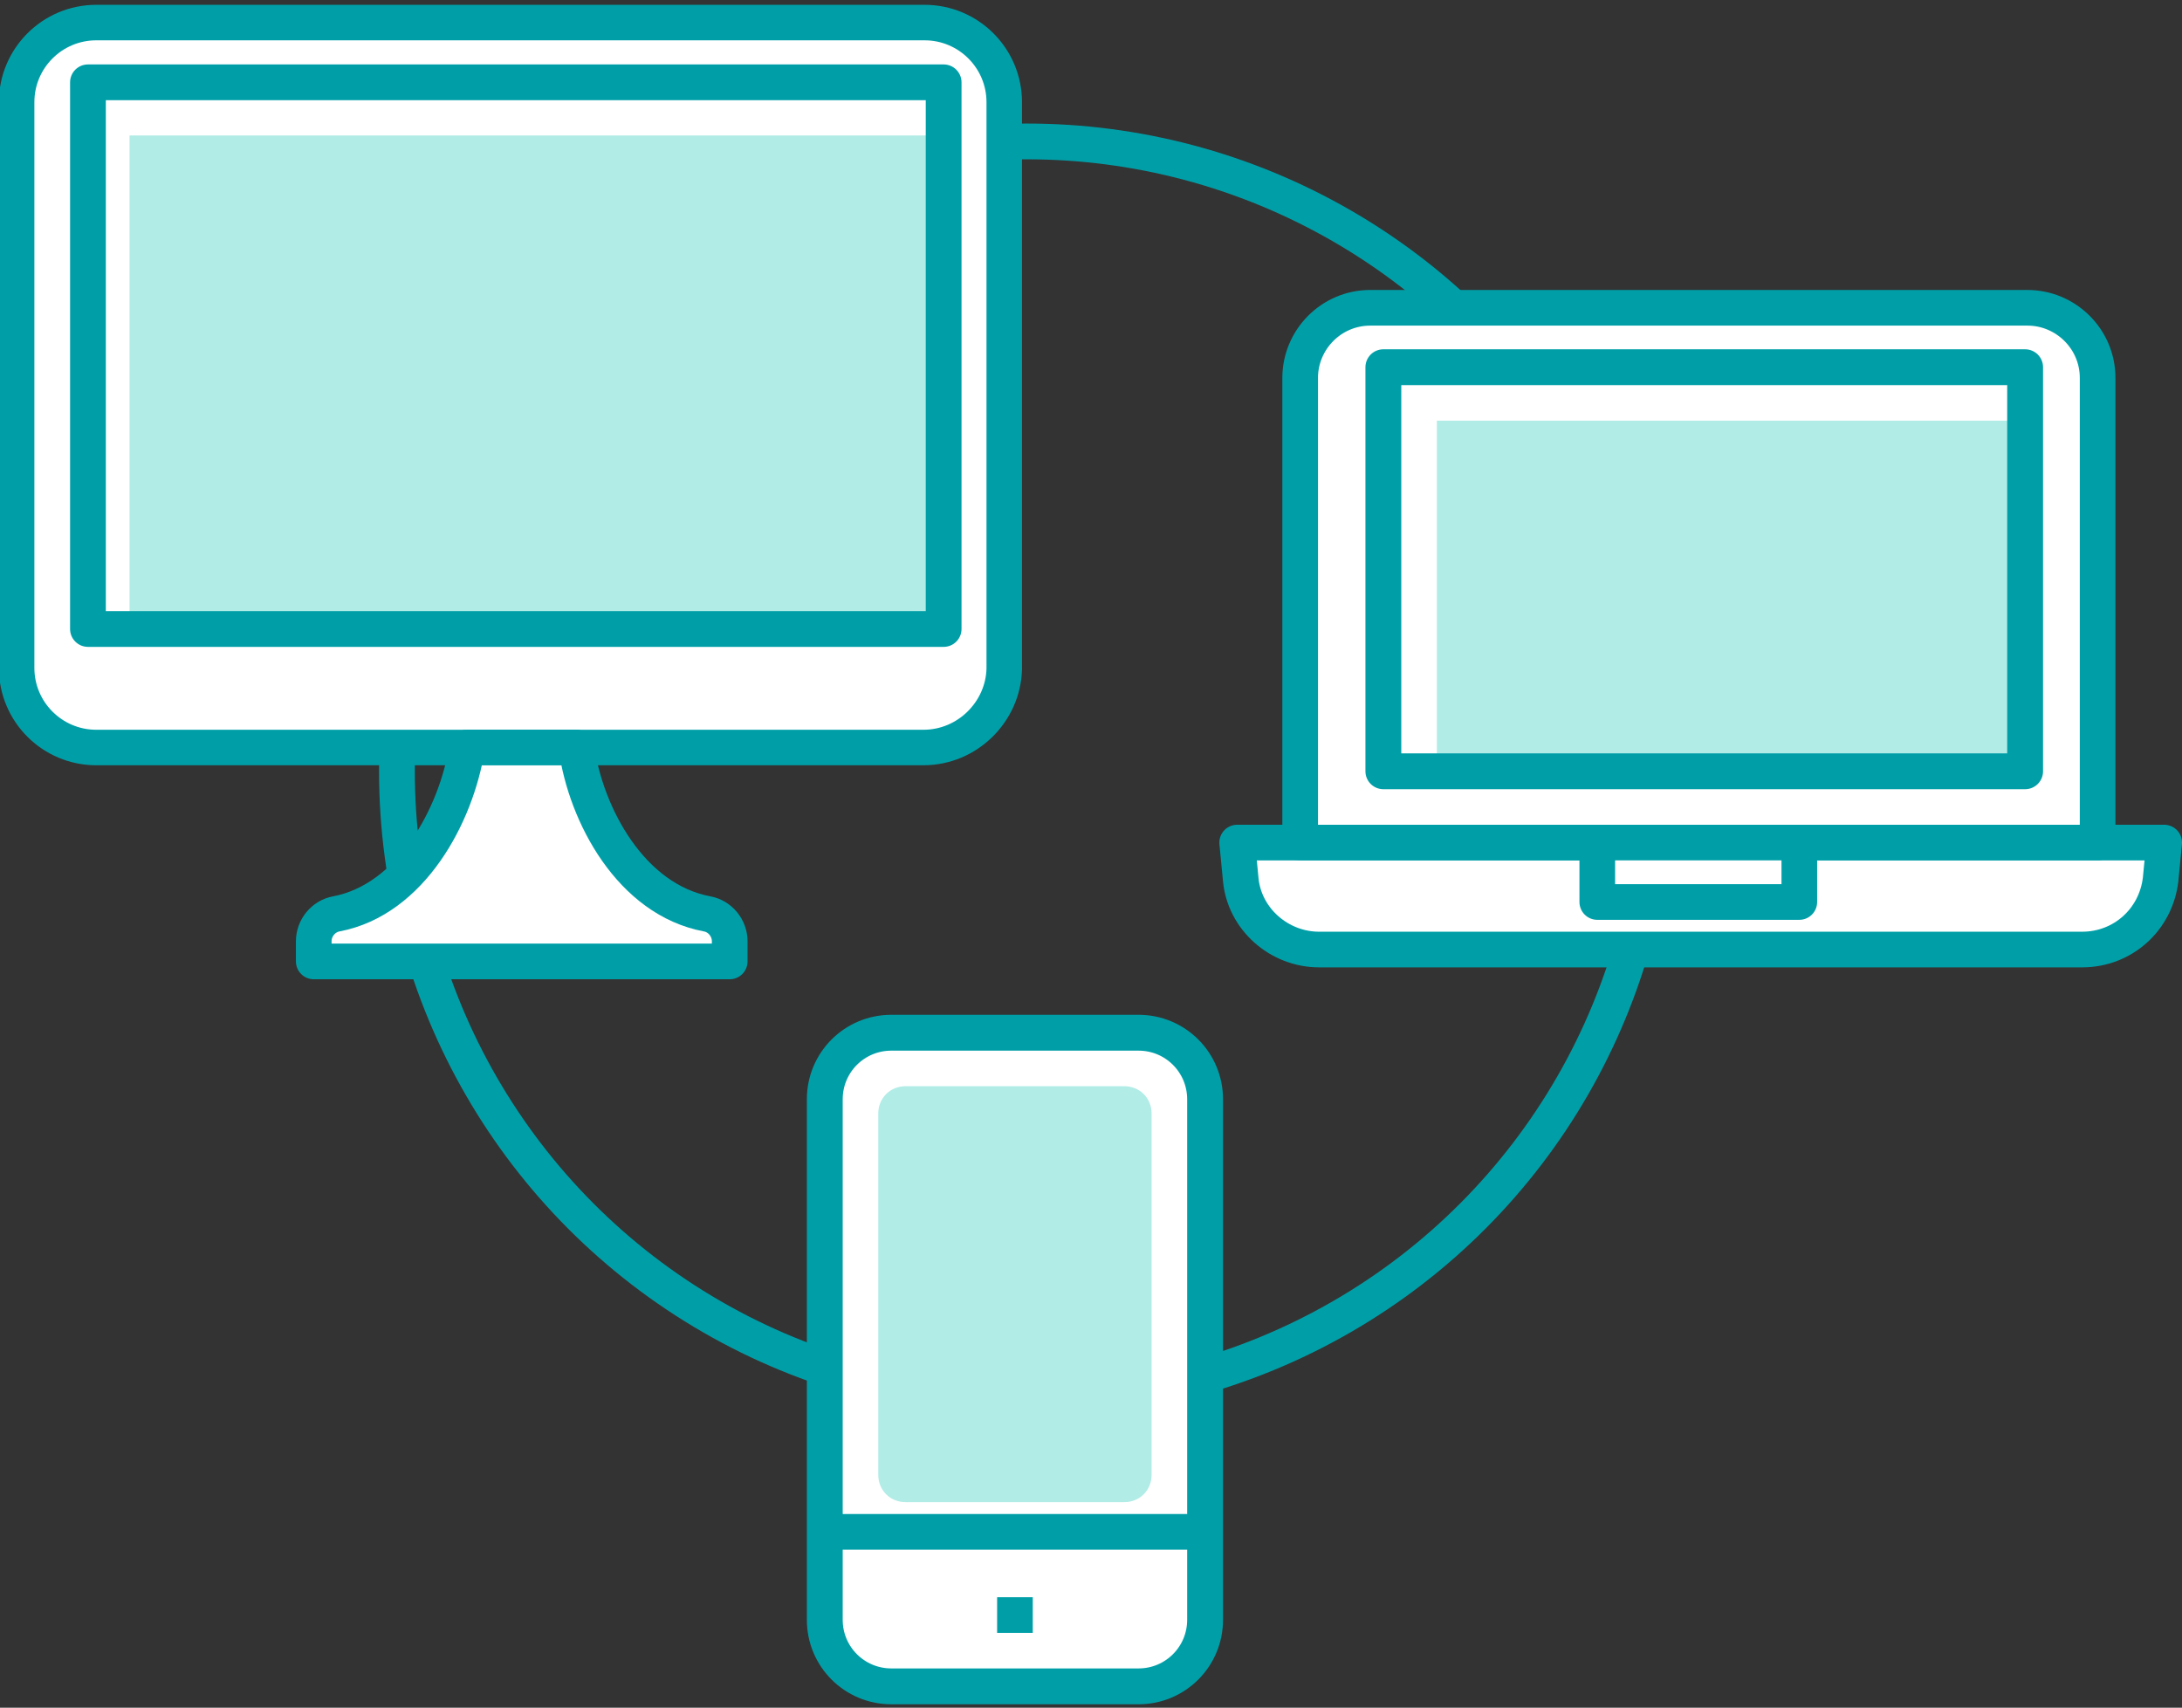
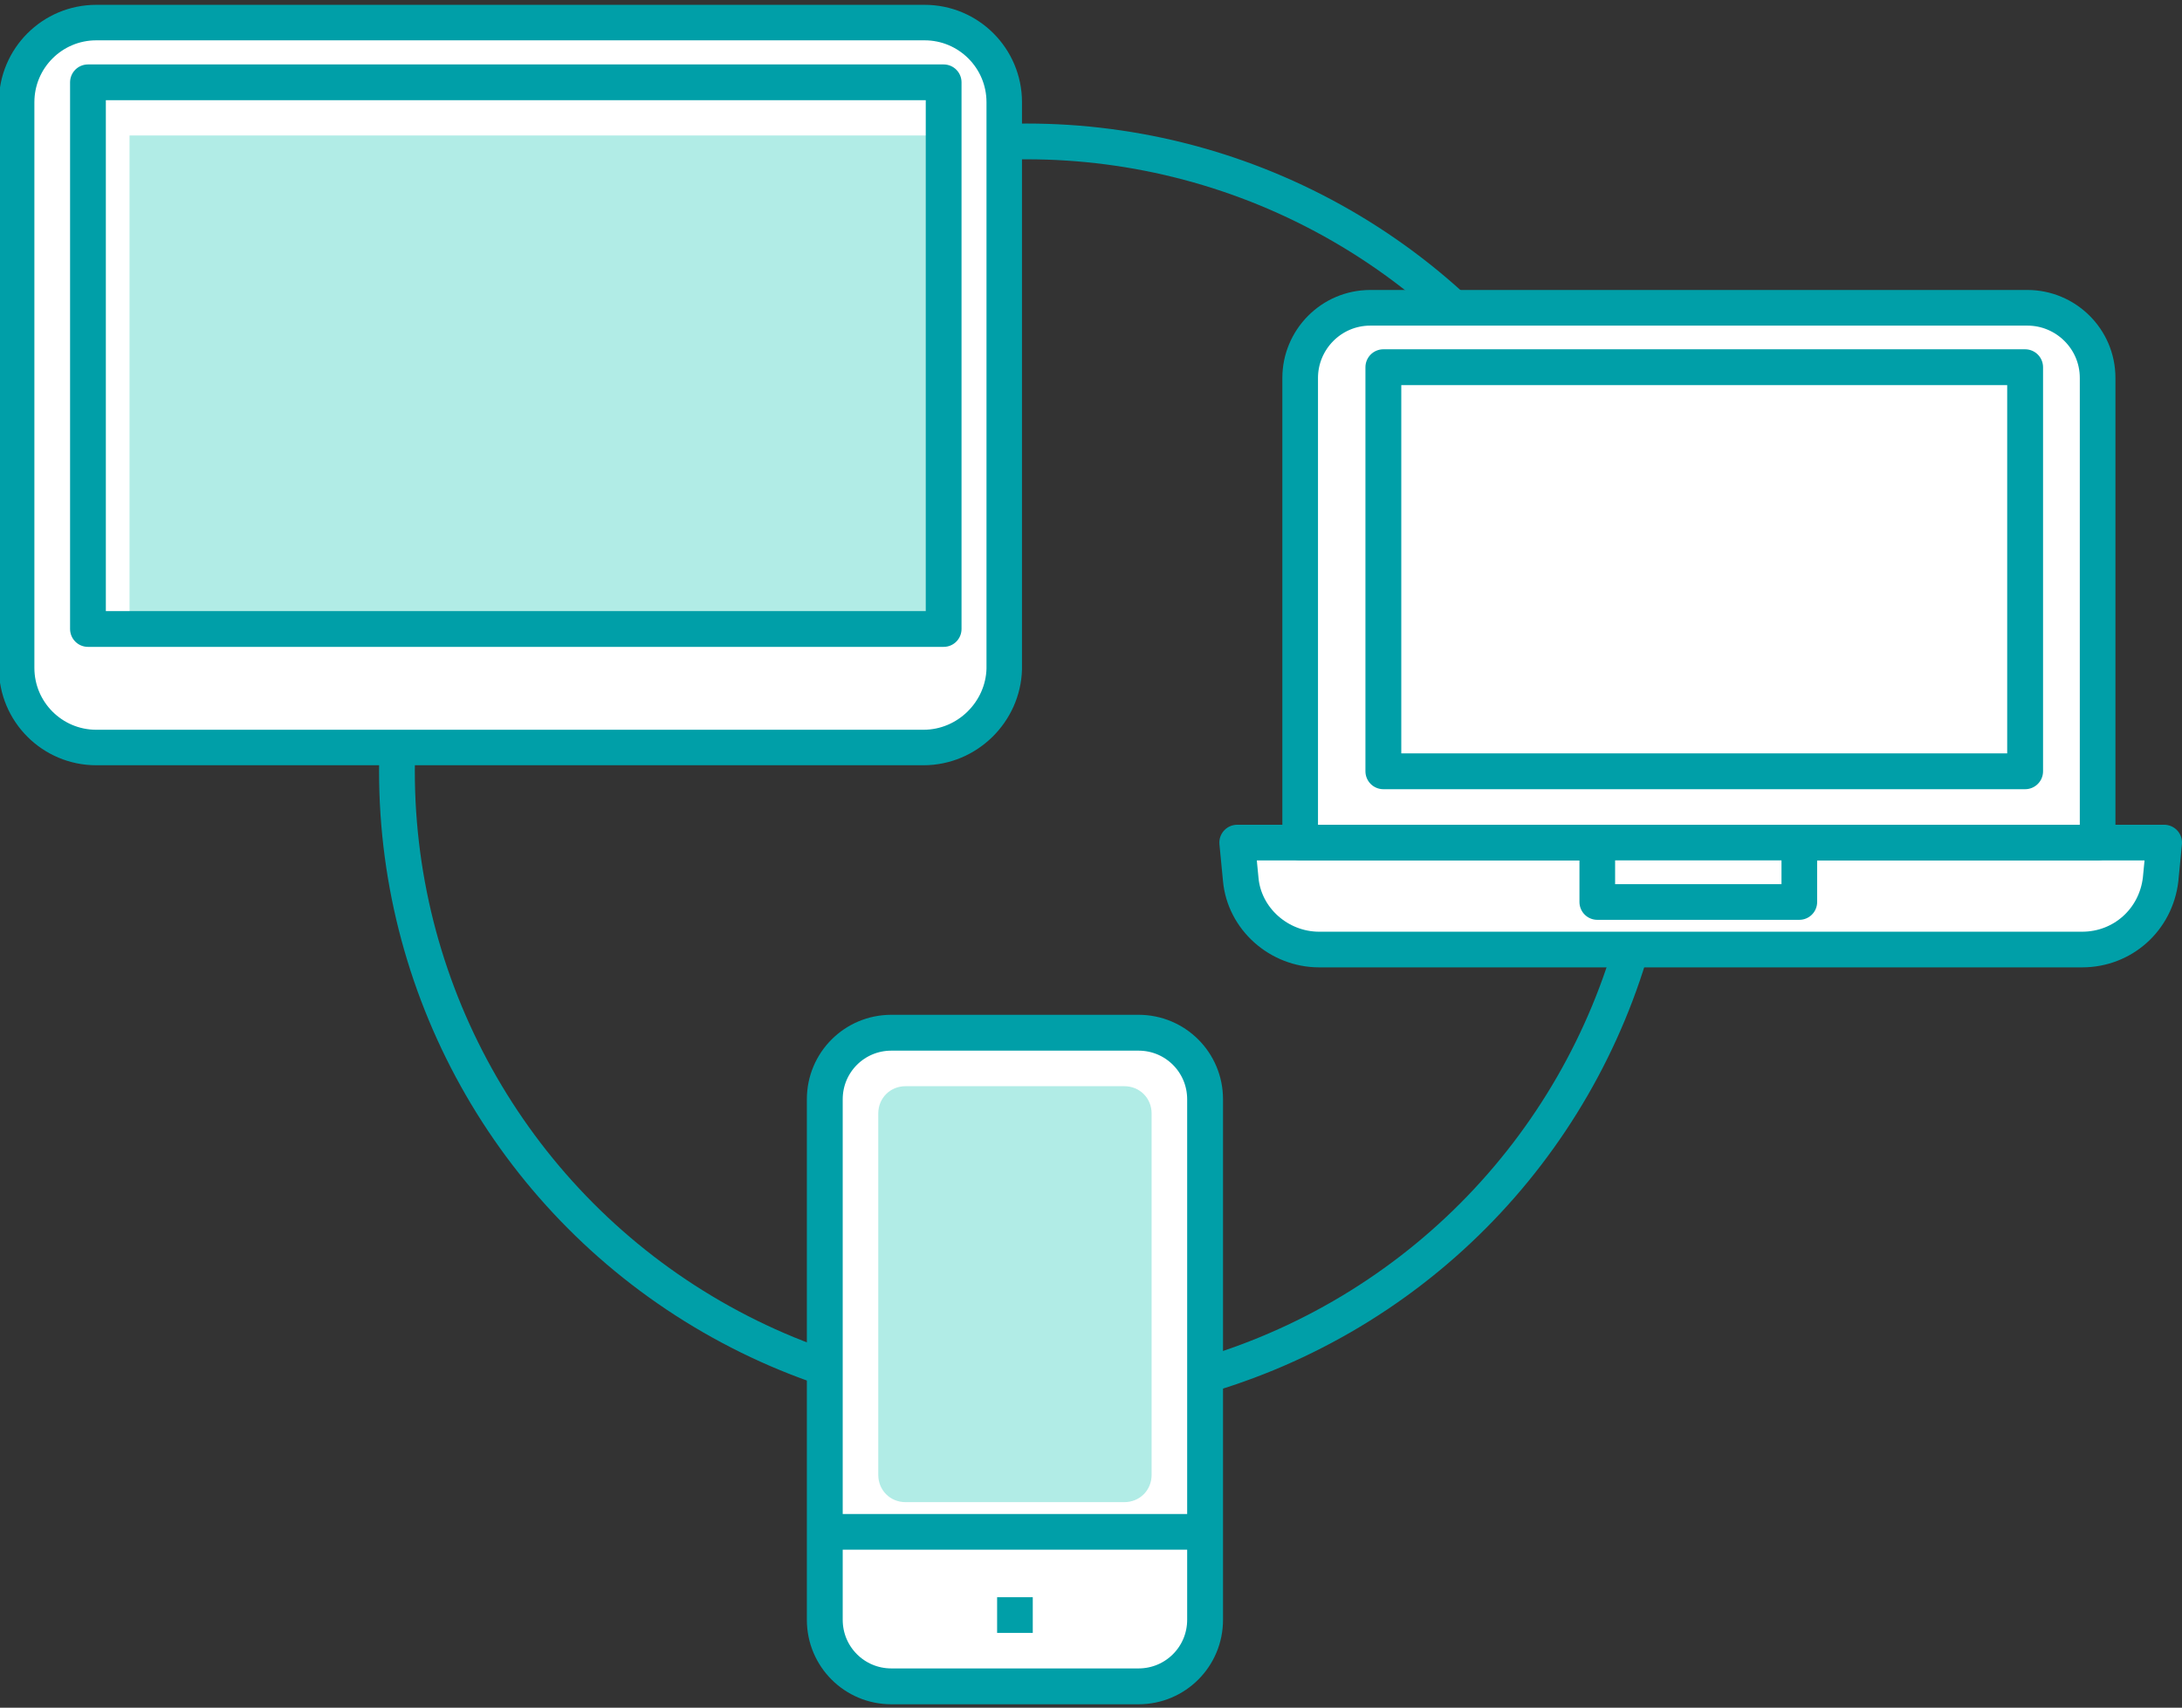
<svg xmlns="http://www.w3.org/2000/svg" version="1.1" id="レイヤー_1" x="0px" y="0px" viewBox="0 0 183.6 143.7" style="enable-background:new 0 0 183.6 143.7;" xml:space="preserve">
  <rect x="0" y="0" width="183.6" height="143.7" fill="#333333" stroke="none" />
  <style type="text/css">
	.st0{fill:#B1ECE6;stroke:#009FA8;stroke-width:3;stroke-linejoin:round;stroke-miterlimit:10;}
	.st1{fill:none;stroke:#009FA8;stroke-width:3.009;stroke-linejoin:round;stroke-miterlimit:10;}
	.st2{fill:#FFFFFF;stroke:#009FA8;stroke-width:3;stroke-linejoin:round;stroke-miterlimit:10;}
	.st3{fill:#FFFFFF;stroke:#009FA8;stroke-width:2.999;stroke-linejoin:round;stroke-miterlimit:10;}
	.st4{fill:#B1ECE6;}
	.st5{fill:none;stroke:#009FA8;stroke-width:3.017;stroke-linejoin:round;stroke-miterlimit:10;}
	.st6{fill:#FFFFFF;stroke:#009FA8;stroke-width:3.017;stroke-linejoin:round;stroke-miterlimit:10;}
	.st7{fill:#FFFFFF;stroke:#009FA8;stroke-width:2.987;stroke-linejoin:round;stroke-miterlimit:10;}
	.st8{fill:none;stroke:#009FA8;stroke-width:3.01;stroke-linejoin:round;stroke-miterlimit:10;}
</style>
  <path class="st0" d="M32.7,74.3" />
  <circle class="st1" cx="86.4" cy="64.9" r="53" />
  <g>
    <path class="st2" d="M151.4,70.9h30.7l-0.3,3.1c-0.4,3.4-3.2,5.9-6.6,5.9H111c-3.4,0-6.3-2.6-6.6-5.9l-0.3-3.1h30.7H151.4z" />
    <polyline class="st2" points="151.4,71.4 151.4,75.9 134.4,75.9 134.4,71.4  " />
    <path class="st3" d="M176.4,70.9h-67V31.8c0-3.2,2.6-5.9,5.9-5.9h55.3c3.2,0,5.9,2.6,5.9,5.9V70.9z" />
-     <rect x="120.9" y="35.4" class="st4" width="50" height="30" />
    <rect x="116.4" y="30.9" class="st5" width="54" height="34" />
  </g>
  <g>
    <path class="st6" d="M95.8,141.9H75c-3.1,0-5.6-2.5-5.6-5.6V92.5c0-3.1,2.5-5.6,5.6-5.6h20.8c3.1,0,5.6,2.5,5.6,5.6v43.8   C101.4,139.4,98.9,141.9,95.8,141.9z" />
    <line class="st2" x1="69.9" y1="128.9" x2="100.9" y2="128.9" />
    <line class="st2" x1="83.9" y1="135.9" x2="86.9" y2="135.9" />
    <path class="st4" d="M94.6,126.4H76.2c-1.3,0-2.3-1-2.3-2.3V93.7c0-1.3,1-2.3,2.3-2.3h18.4c1.3,0,2.3,1,2.3,2.3v30.4   C96.9,125.4,95.9,126.4,94.6,126.4z" />
  </g>
  <g>
    <path class="st7" d="M77.7,62.9H8.1c-3.7,0-6.7-3-6.7-6.7V8.6c0-3.7,3-6.7,6.7-6.7h69.7c3.7,0,6.7,3,6.7,6.7v47.7   C84.4,59.9,81.4,62.9,77.7,62.9z" />
    <rect x="10.9" y="11.4" class="st4" width="68" height="41" />
    <rect x="20.4" y="-6.1" transform="matrix(-1.836970e-16 1 -1 -1.836970e-16 73.301 -13.473)" class="st8" width="46" height="72" />
-     <path class="st2" d="M39.3,62.9c-0.9,5.7-4.7,12.8-11,14c-1.1,0.2-1.9,1.2-1.9,2.3l0,1.7h35l0-1.7c0-1.1-0.8-2.1-1.9-2.3   c-6.4-1.2-10.2-8.3-11-14H39.3z" />
  </g>
</svg>